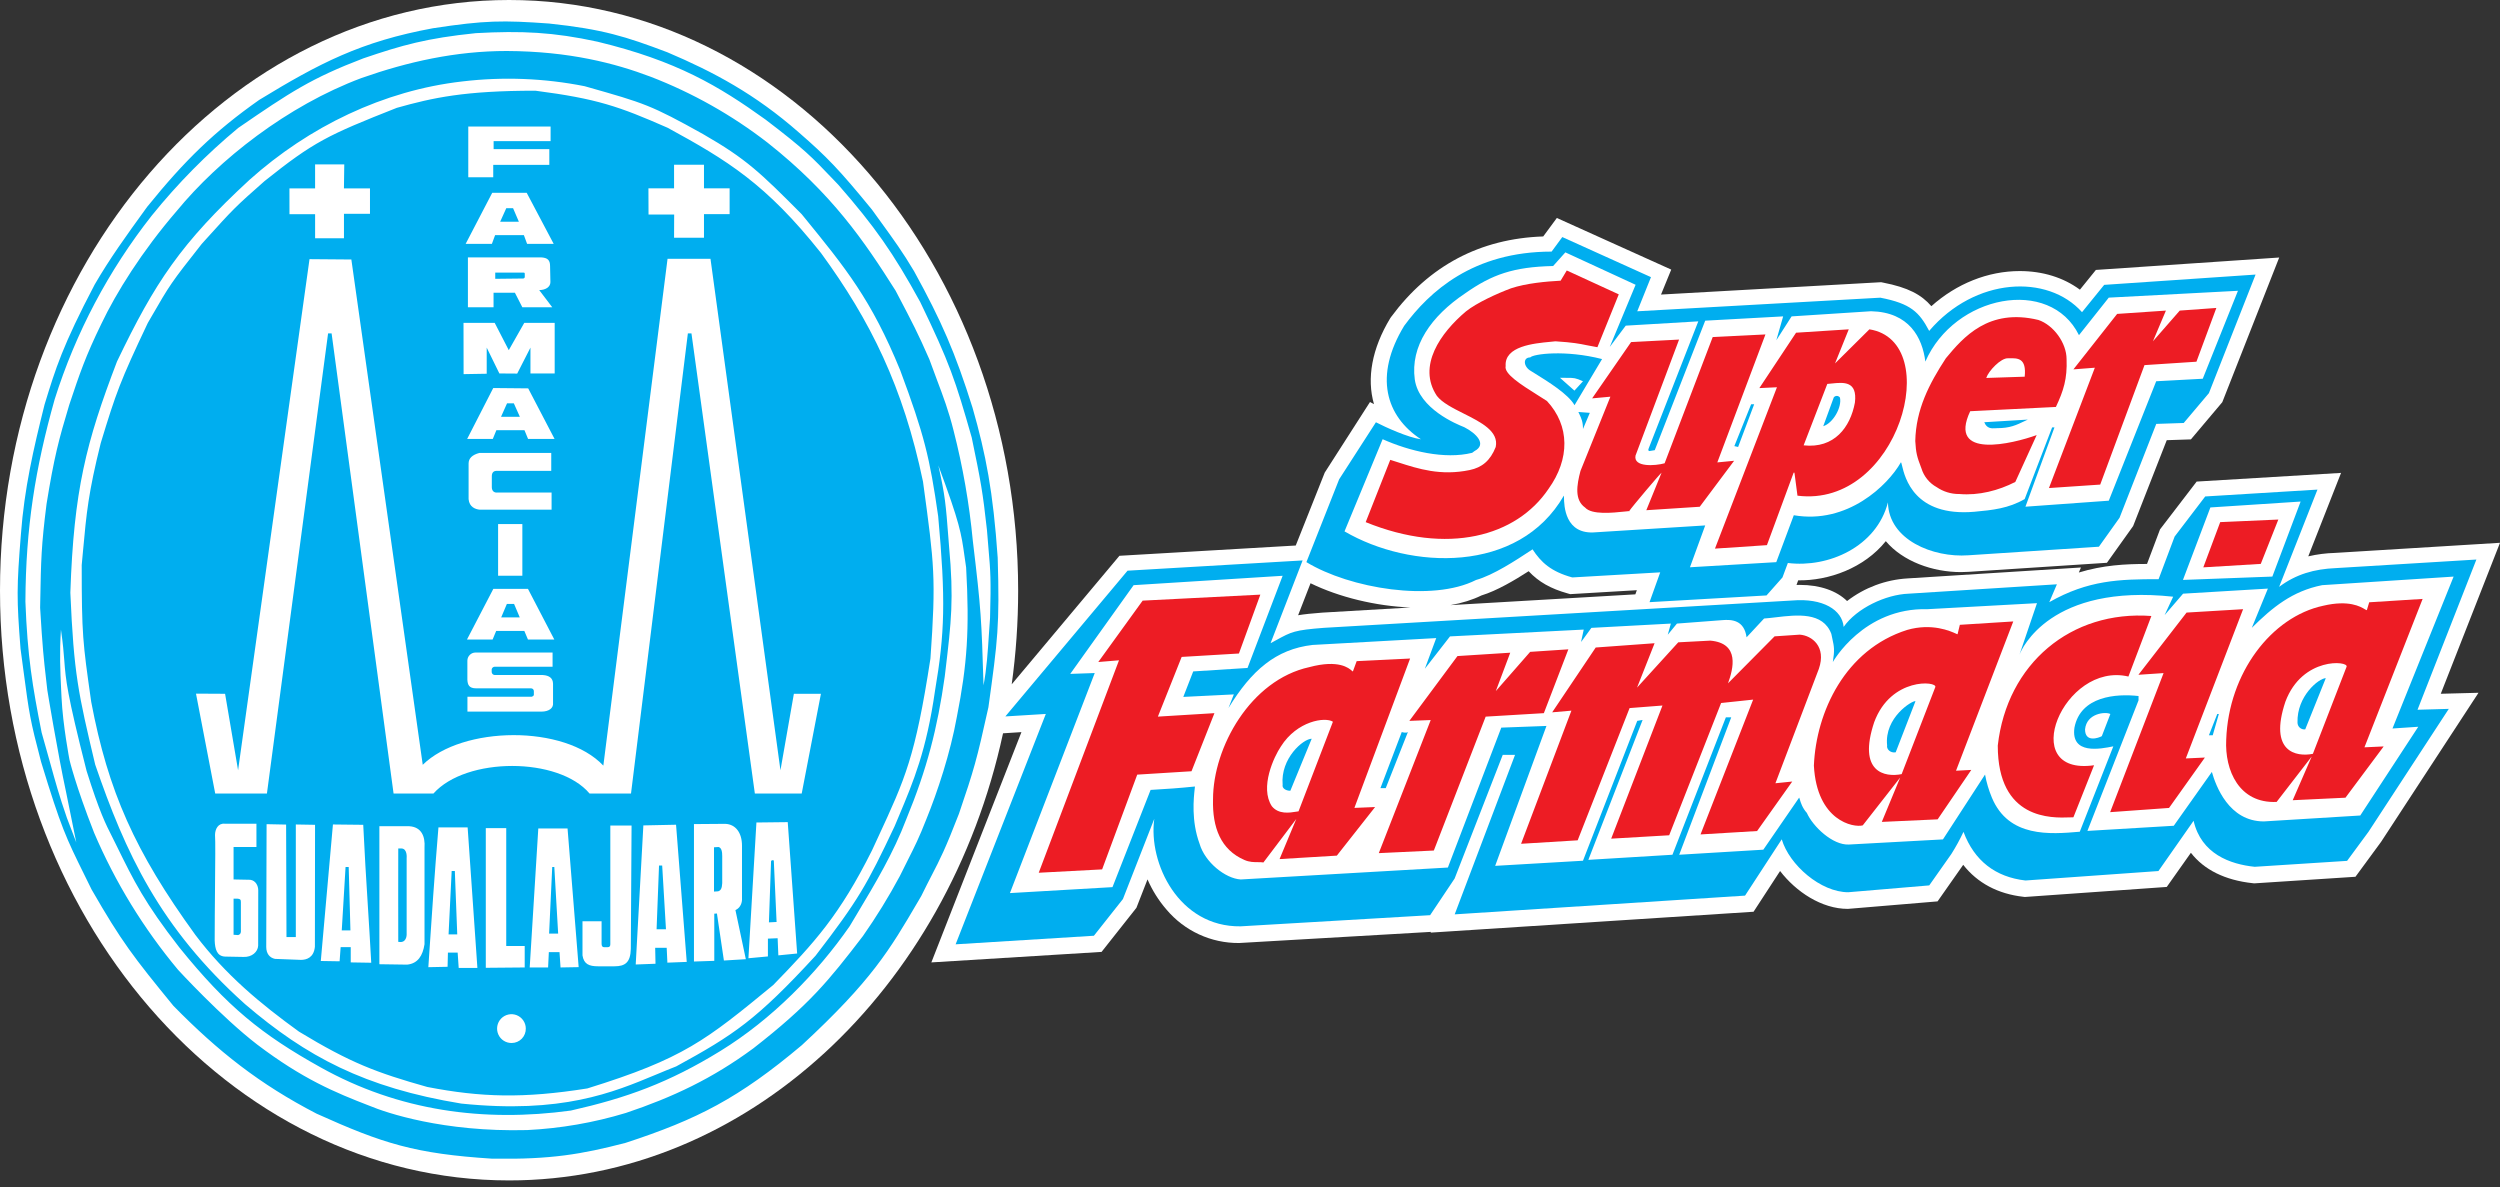
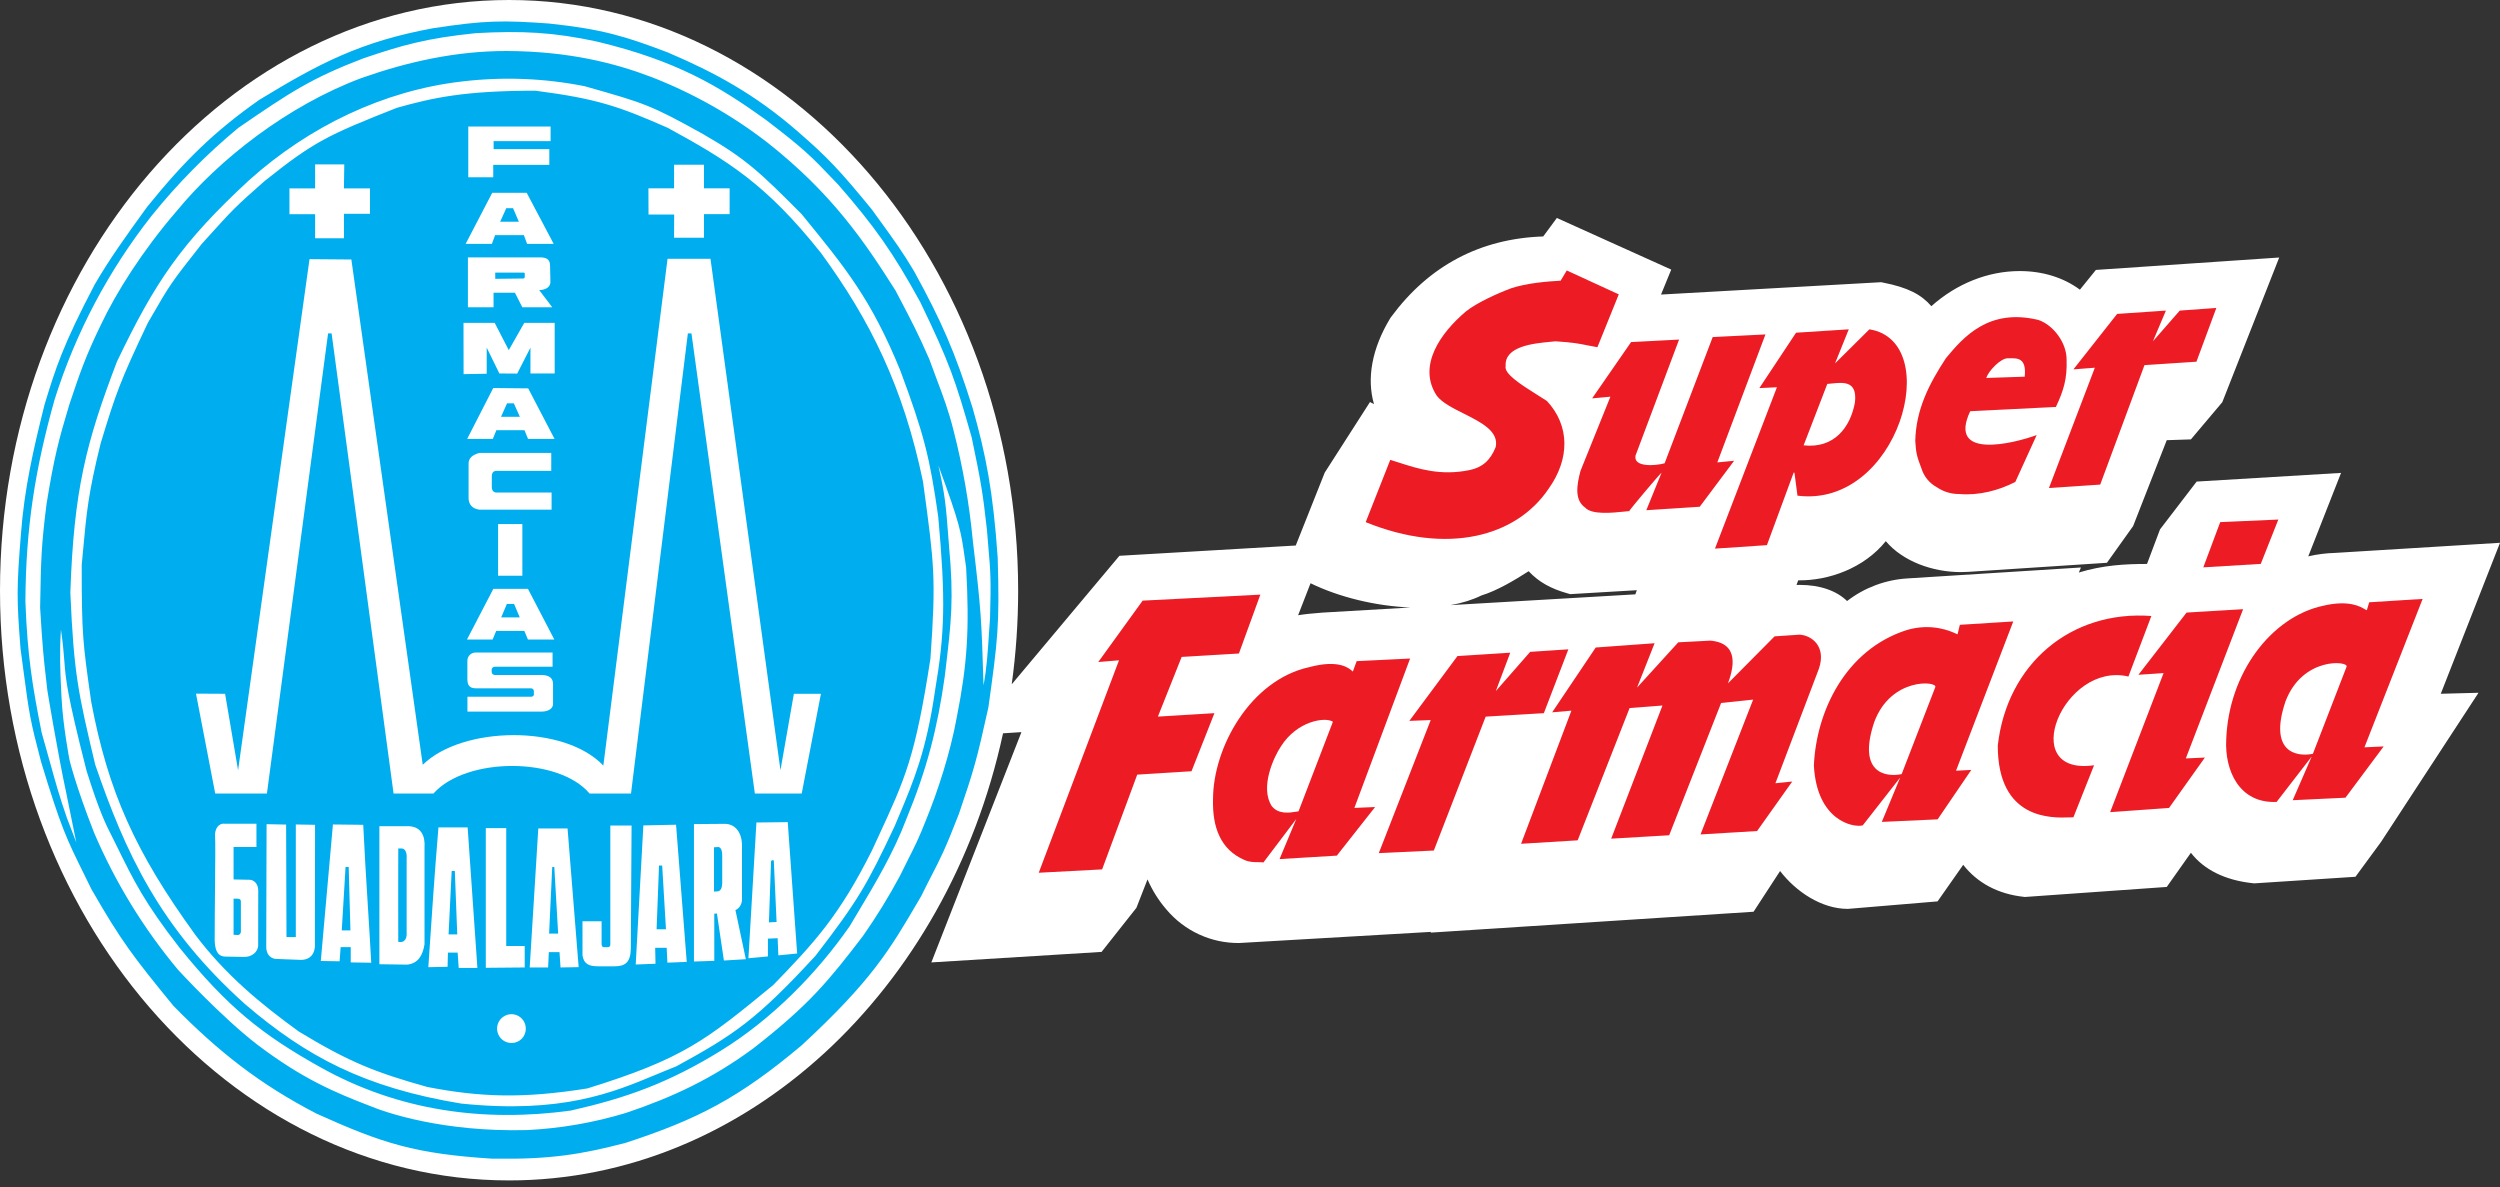
<svg xmlns="http://www.w3.org/2000/svg" width="238" height="113" viewBox="0 0 238 113" fill="none">
  <rect x="0" y="0" width="238" height="113" fill="#333333" stroke="none" />
  <path fill-rule="evenodd" clip-rule="evenodd" d="M48.463 0C75.15 0 96.928 25.264 96.928 56.224C96.928 59.259 96.718 62.239 96.315 65.146L106.57 52.911L123.355 51.933L126.115 44.99L130.423 38.271L130.803 38.475C130.098 36.026 130.6 33.184 132.356 30.286L132.435 30.172C136.048 25.285 140.917 22.712 146.914 22.51L148.212 20.751L159.101 25.665L158.129 28.042L179.081 26.866L179.264 26.903C181.65 27.366 182.926 28.058 183.864 29.148C186.266 27.005 189.248 25.805 192.279 25.805C194.458 25.805 196.437 26.417 198.008 27.578L199.529 25.697L216.981 24.516L211.563 38.287L208.573 41.83L206.275 41.905L203.075 50.079L200.579 53.577L187.421 54.438C187.188 54.454 186.935 54.464 186.683 54.464C183.984 54.464 181.15 53.444 179.529 51.518C177.456 54.099 174.073 55.291 171.189 55.248L171.026 55.687C171.13 55.683 171.234 55.682 171.337 55.682C173.276 55.682 174.85 56.245 175.841 57.218C177.5 55.94 179.504 55.19 181.593 55.065L198.107 54.025L197.904 54.504C200.209 53.8 202.332 53.688 204.395 53.688L205.634 50.397L209.122 45.846L222.868 45.02L219.747 52.964C220.582 52.769 221.435 52.66 222.292 52.637L238 51.674L232.361 66.047L235.954 65.952L226.68 80.143L224.239 83.469L214.603 84.096L214.472 84.082C211.828 83.802 209.82 82.8 208.573 81.184L206.275 84.437L192.765 85.392L192.629 85.375C190.198 85.102 188.256 84.061 186.897 82.331L184.456 85.812L175.912 86.526C173.418 86.526 170.977 84.894 169.464 82.921L166.939 86.798L136.196 88.785L136.223 88.716H136.21L117.964 89.775C116.648 89.786 115.346 89.507 114.151 88.956C112.956 88.406 111.896 87.597 111.047 86.589C110.304 85.73 109.696 84.762 109.243 83.718L108.187 86.424L104.869 90.621L88.665 91.621L97.241 69.698L95.489 69.811C90.221 94.209 71.109 112.376 48.463 112.376C21.776 112.376 0 87.149 0 56.224C0 25.264 21.776 0 48.463 0ZM155.686 56.582L155.826 56.187L149.484 56.562L149.241 56.493C147.641 56.048 146.485 55.403 145.527 54.379C144.205 55.23 142.502 56.242 141.033 56.687C140.172 57.109 139.184 57.418 138.077 57.61L155.686 56.582ZM134.279 57.832C130.986 57.706 127.458 56.845 124.764 55.525L123.58 58.571C124.16 58.473 124.882 58.398 125.879 58.322L134.279 57.832Z" fill="white" />
  <path fill-rule="evenodd" clip-rule="evenodd" d="M94.981 53.097C94.546 46.79 93.854 43.254 92.589 38.826C90.933 33.543 89.637 30.588 87.019 25.818C85.963 24.035 85.068 22.801 83.923 21.221L83.923 21.221C83.635 20.824 83.332 20.406 83.006 19.951C79.891 16.139 78.698 14.909 76.045 12.605C71.899 8.963 67.922 6.839 63.541 4.98C59.564 3.474 57.405 2.786 52.267 2.239C47.891 1.927 46.199 1.927 41.225 2.688C34.36 3.951 30.412 6.014 24.675 9.512C20.428 12.501 17.604 15.248 14.02 19.678L13.825 19.947L13.825 19.947C12.02 22.442 10.455 24.605 9.014 27.089C5.955 32.913 5.281 35.117 4.265 38.439L4.241 38.516C3.178 42.772 2.315 46.513 1.99 50.867C1.583 55.948 1.583 56.989 1.953 61.751C2.065 62.577 2.16 63.292 2.244 63.921L2.244 63.921C2.783 67.97 2.852 68.49 3.91 72.525C5.828 78.821 6.303 79.782 8.023 83.266C8.234 83.695 8.465 84.161 8.719 84.68C11.579 89.653 12.698 91.094 16.512 95.76C20.757 100.084 24.699 103.206 30.141 106.022C36.473 108.879 39.529 109.836 46.856 110.307H47.088C52.395 110.381 55.343 109.899 59.558 108.799C66.386 106.569 70.339 104.545 76.336 99.499C83 93.33 84.702 90.425 87.385 85.843L87.386 85.842C87.492 85.661 87.6 85.477 87.709 85.291C88.122 84.446 88.443 83.824 88.73 83.27C89.482 81.816 89.996 80.822 91.293 77.467C92.717 73.284 92.976 72.405 94.096 67.336L94.104 67.279C94.982 60.939 95.172 59.571 94.981 53.097ZM91.092 68.248C90.472 71.701 89.247 75.39 88.183 78.002C87.49 79.771 87.077 80.589 86.444 81.84L86.444 81.841C86.219 82.287 85.966 82.787 85.663 83.405C84.605 85.378 83.43 87.286 82.145 89.119C78.862 93.404 77.042 95.648 71.722 99.799C67.808 102.688 64.033 104.459 59.588 105.951C56.529 106.879 53.368 107.427 50.176 107.583C42.167 107.787 36.73 105.92 35.208 105.282C31.88 104 28.805 102.713 24.494 99.448C21.066 96.811 16.953 92.328 16.953 92.328C13.668 88.395 10.975 84 8.961 79.283C7.181 74.753 6.617 72.346 6.617 72.346C6.617 72.346 5.979 69.03 5.857 66.391C5.846 66.153 5.835 65.919 5.823 65.687C5.737 63.869 5.656 62.175 5.802 59.937C6.002 61.331 6.066 62.165 6.123 62.91C6.261 64.71 6.359 65.989 8.243 73.39C9.47 77.302 10.094 78.523 10.66 79.631C10.8 79.904 10.936 80.171 11.076 80.469L11.106 80.529C12.751 83.877 13.771 85.955 17.081 90.208C21.626 95.836 24.917 98.491 30.519 101.611C37.954 105.767 46.053 106.857 54.342 105.726C59.655 104.525 63.671 103.074 68.581 100.054C73.492 97.034 77.768 92.661 80.888 88.176C81.111 87.802 81.333 87.431 81.554 87.062C83.338 84.082 85.051 81.22 86.291 77.957C88.246 73.215 89.245 69.336 89.941 64.396L90.009 63.823C90.559 59.212 90.817 57.048 90.347 51.975L90.292 51.262C90.041 47.998 89.979 47.2 89.33 44.307C91.39 49.858 91.516 50.767 91.824 52.972C91.869 53.289 91.917 53.633 91.975 54.022C92.306 59.941 92.081 63.243 91.092 68.248ZM6.697 56.423C7.028 46.676 8.188 42.14 11.137 34.42C14.754 26.87 17.24 23.128 23.75 17.123C29.423 12.046 36.516 8.61 44.014 7.753C47.894 7.292 51.822 7.445 55.654 8.206L55.915 8.28C61.342 9.821 61.967 9.998 66.93 12.766C71.071 15.14 72.422 16.476 76.315 20.386L76.531 20.65C80.514 25.536 82.957 28.533 85.699 35.249C87.986 41.391 88.514 43.554 89.314 49.145C90.04 57.072 89.943 60.298 89.013 65.759C88.197 71.457 86.966 74.382 85.575 77.688C85.441 78.006 85.305 78.328 85.168 78.657C82.524 84.256 81.71 85.695 77.642 90.982C72.021 97.089 69.847 98.531 64.379 101.519C63.751 101.762 63.123 102.024 62.479 102.293C58.319 104.028 53.492 106.042 43.917 105.061C34.704 103.547 29.165 100.586 23.334 95.599C15.177 88.29 11.918 81.112 9.062 72.788C7.445 65.983 7.032 64.181 6.697 56.423ZM94.15 60.313L94.15 60.314V60.314C94.037 62.049 93.927 63.726 93.631 65.243C93.443 59.005 93.407 58.084 92.614 51.493C92.277 47.953 91.665 44.444 90.783 40.999C90.315 39.121 89.789 37.729 89.199 36.167C88.969 35.556 88.728 34.92 88.478 34.218C87.389 31.727 86.848 30.698 85.464 28.061L85.464 28.061L85.26 27.672C82.28 22.963 79.206 18.427 73.069 13.579C69.681 10.957 65.932 8.843 61.938 7.304C58.569 6.029 54.208 4.882 48.235 4.855C43.396 4.855 38.825 5.876 34.415 7.428C27.352 10.067 20.832 15.203 16.829 20.08C13.511 23.928 11.058 27.868 9.654 30.819C8.127 33.95 7.571 35.614 6.632 38.423L6.587 38.559C5.602 41.823 5.149 43.529 4.431 47.98C3.926 51.991 3.903 53.294 3.831 57.258L3.82 57.86C4.049 61.702 4.165 62.721 4.381 64.608C4.419 64.941 4.46 65.301 4.506 65.708C4.506 65.724 5.488 71.678 6.296 75.433L7.262 80.201L6.371 77.869C5.641 75.766 5.27 74.42 4.771 72.613C4.544 71.791 4.29 70.873 3.965 69.744C3.092 65.344 2.61 62.457 2.419 57.274C2.453 50.241 3.346 44.623 5.202 38.024C7.202 31.675 10.337 25.743 14.453 20.518C16.912 17.471 19.668 14.677 22.68 12.179C27.621 8.783 29.64 7.447 34.586 5.557C38.298 4.292 40.621 3.637 45.296 3.156C49.641 2.917 52.69 3.054 56.891 3.972C64.417 5.79 68.437 8.192 72.878 11.383C76.595 14.219 77.266 14.923 79.298 17.056C79.459 17.224 79.628 17.402 79.808 17.59C83.256 21.543 85.048 24.081 87.603 28.75C90.421 34.586 90.95 36.196 92.508 41.654C93.372 45.811 93.557 46.821 93.958 50.457C94.017 51.224 94.07 51.833 94.115 52.358C94.289 54.37 94.356 55.144 94.253 58.819C94.216 59.32 94.183 59.819 94.15 60.313ZM28.463 98.211C33.379 101.193 35.857 102.121 40.68 103.48C45.792 104.468 49.822 104.588 55.916 103.619C65.078 100.776 67.206 99.04 73.608 93.777C77.522 89.755 79.934 87.123 83.014 80.957C83.21 80.532 83.397 80.127 83.577 79.74C86.192 74.093 87.133 72.062 88.578 62.694C89.119 55.022 88.95 53.781 87.89 46.004L87.87 45.852C85.984 36.831 82.88 30.548 78.162 24.09C72.934 17.501 69.222 15.254 63.561 12.165C58.911 10.124 56.834 9.396 50.969 8.635C44.24 8.635 41.223 9.296 37.775 10.267C31.18 12.873 29.875 13.495 25.186 17.239C22.374 19.713 22.185 19.922 19.582 22.803L19.582 22.803L19.195 23.233C16.251 26.971 16.21 27.041 14.341 30.277L14.067 30.752C11.422 36.331 11.056 37.371 9.591 42.179C8.408 46.932 8.239 48.778 7.898 52.503C7.861 52.908 7.822 53.336 7.779 53.791C7.779 60.437 7.88 61.153 8.658 66.636L8.684 66.82C10.291 75.309 12.836 81.061 18.595 88.998C21.467 92.808 24.815 95.571 28.463 98.211ZM24.577 90.033C24.547 90.617 23.983 91.133 23.186 91.1L21.428 91.067C20.635 91.033 20.47 90.337 20.438 89.541C20.438 88.022 20.454 86.227 20.469 84.573V84.573L20.469 84.573C20.492 82.116 20.512 79.969 20.47 79.492C20.47 78.939 20.769 78.351 21.396 78.418H24.413V80.634H22.236V83.724L23.821 83.756C24.358 83.828 24.585 84.342 24.585 84.762L24.577 90.033ZM29.978 90.129C29.878 91.169 29.181 91.38 28.65 91.38L26.178 91.286C25.678 91.18 25.346 90.798 25.346 90.139L25.379 78.461L27.238 78.5L27.273 89.209H28.162V78.49L29.992 78.522L29.978 90.129ZM33.42 91.621H33.39V90.168H32.429L32.33 91.516L30.54 91.486L31.695 78.49L34.58 78.522C34.699 81.095 34.858 83.659 35.018 86.216C35.131 88.032 35.244 89.844 35.342 91.653L33.42 91.621ZM40.414 80.675V89.89C40.249 90.966 39.789 91.727 38.762 91.833L36.117 91.794V78.657H38.965C40.153 78.731 40.483 79.667 40.414 80.675ZM43.668 92.147L43.569 90.686H42.643L42.609 92.039L40.778 92.076L40.843 91.094L40.843 91.094C41.072 87.663 41.379 83.057 41.74 78.771H44.519L45.448 92.147H43.668ZM49.952 90.061V92.102L46.248 92.135V78.839H48.194V90.061H49.952ZM48.719 99.293C48.449 99.299 48.182 99.224 47.953 99.078C47.725 98.932 47.545 98.721 47.437 98.472C47.328 98.223 47.296 97.947 47.343 97.679C47.392 97.412 47.518 97.165 47.706 96.969C47.894 96.774 48.136 96.639 48.401 96.582C48.666 96.524 48.942 96.547 49.194 96.647C49.445 96.748 49.662 96.921 49.815 97.145C49.969 97.369 50.053 97.633 50.056 97.905C50.061 98.085 50.03 98.264 49.965 98.431C49.901 98.599 49.803 98.752 49.679 98.881C49.554 99.01 49.405 99.114 49.24 99.184C49.076 99.255 48.898 99.292 48.719 99.293ZM53.363 92.102L53.266 90.645H52.249L52.179 92.102H50.428L51.246 78.871H54.031L55.089 92.071L53.363 92.102ZM60.054 90.329C60.023 91.645 59.495 91.992 58.5 91.992H56.942C56.079 91.992 55.585 91.788 55.453 90.953V87.707H57.271V89.858C57.271 90.039 57.34 90.174 57.505 90.174H57.837C58.04 90.174 58.103 90.068 58.103 89.892V78.588H60.125L60.054 90.329ZM63.535 91.645L63.469 90.231H62.373L62.404 91.749L60.52 91.82L61.248 78.579L64.36 78.514L65.377 91.573L63.535 91.645ZM68.915 91.441L68.252 86.966L68 86.982V91.472L66.065 91.537V78.453L69.045 78.43C70.028 78.467 70.638 79.277 70.638 80.506V85.497L70.638 85.499C70.642 85.545 70.709 86.322 70.013 86.64L71.004 91.316L68.915 91.441ZM74.098 90.951L74.031 89.319L73.105 89.358V91.053L71.25 91.225L72.011 78.302L74.993 78.267L75.888 90.774L74.098 90.951ZM61.73 17.927H64.171V15.682H67.019V17.927H69.46V20.386H67.019V22.631H64.171L64.181 20.421H61.74L61.73 17.927ZM44.58 12.048H52.417V13.436H46.992V14.195H52.295V15.695H46.956V16.874H44.58V12.048ZM46.86 18.354H50.141L52.711 23.216H50.18L49.873 22.382H47.135L46.828 23.216H44.33L46.86 18.354ZM52.576 29.254H49.728L49.02 27.871H46.986V29.254H44.545V24.502H51.508C52.118 24.536 52.367 24.747 52.367 25.332L52.399 26.858C52.399 27.342 51.901 27.616 51.333 27.616L52.576 29.254ZM44.126 30.738H47.096L48.435 33.335L49.911 30.735H52.806V35.551H50.499V33.094L49.238 35.565L47.539 35.553L46.335 33.094V35.58L44.134 35.618L44.126 30.738ZM51.541 67.746H44.5V66.33H50.619C50.635 66.321 50.652 66.315 50.67 66.308C50.728 66.285 50.793 66.26 50.823 66.155V65.779C50.819 65.712 50.79 65.649 50.741 65.602C50.692 65.556 50.627 65.53 50.56 65.53H45.334C44.649 65.53 44.521 65.192 44.494 64.714V62.894C44.495 62.688 44.578 62.492 44.723 62.347C44.868 62.202 45.065 62.121 45.269 62.121H52.605V63.471H47.096C47.029 63.473 46.964 63.498 46.912 63.541C46.86 63.584 46.824 63.642 46.809 63.708V63.996C46.819 64.075 46.859 64.147 46.921 64.197C46.983 64.247 47.062 64.271 47.141 64.263H51.675C52.302 64.302 52.641 64.569 52.649 65.094V66.902C52.715 67.412 52.247 67.746 51.549 67.746H51.541ZM50.261 60.882L49.917 60.066H47.236L46.897 60.882H44.456L46.964 56.062H50.263L52.77 60.882H50.261ZM47.287 46.89H52.511V48.523H45.68C45.273 48.488 44.677 48.28 44.61 47.521V44.125C44.61 43.642 44.944 43.299 45.65 43.117H52.479V44.825H47.287C46.986 44.825 46.821 44.99 46.821 45.339V46.374C46.821 46.688 46.986 46.894 47.287 46.894V46.89ZM49.728 49.89V54.807H47.419V49.89H49.728ZM50.273 41.789L49.93 40.956H47.255L46.913 41.789H44.472L46.956 36.941L50.284 36.973L52.796 41.789H50.273ZM27.555 17.933H29.997V15.65H32.775L32.743 17.933H35.222V20.355H32.745V22.68H29.998V20.39H27.558L27.555 17.933ZM21.428 66.049L22.665 73.329L29.466 24.671L33.449 24.704L40.245 72.809C44.008 69.101 53.748 68.959 57.438 72.888L63.551 24.636H67.638L74.299 73.329L75.577 66.049H78.152L76.322 75.545H71.862L65.827 31.741H65.485L60.072 75.545H56.128C53.182 72.044 44.378 72.044 41.264 75.545H37.468L31.569 31.741H31.233L25.411 75.545H20.489L18.658 66.034L21.428 66.049ZM48.197 19.821H48.845L49.395 21.106H47.617L48.197 19.821ZM47.147 25.954H49.861C49.993 25.954 49.958 26.13 49.958 26.13V26.371C49.957 26.391 49.951 26.411 49.942 26.429C49.932 26.447 49.92 26.464 49.904 26.477C49.889 26.49 49.871 26.5 49.851 26.507C49.832 26.513 49.812 26.515 49.791 26.514L47.147 26.544V25.954ZM68.404 80.635L67.973 80.661V84.879L68.362 84.854C68.612 84.783 68.734 84.577 68.756 84.073V81.52C68.76 81.122 68.703 80.702 68.404 80.635ZM38.227 80.773H37.914C37.914 80.773 37.901 89.669 37.914 89.665C37.998 89.665 38.082 89.67 38.166 89.682C38.776 89.639 38.713 88.866 38.713 88.866V81.683C38.713 81.683 38.803 80.805 38.227 80.773ZM42.999 82.922L42.704 88.954H43.43H43.53L43.3 82.922H42.999ZM22.236 85.556C22.895 85.519 22.932 85.629 22.932 85.87V88.433C22.962 88.815 22.895 88.953 22.665 89.019L22.236 88.99V85.556ZM52.572 82.54L52.275 88.88H53.136L52.771 82.54H52.572ZM32.535 88.574L32.897 82.54H33.196L33.361 88.574H32.535ZM62.739 82.401L62.507 88.466H63.4L63.04 82.401H62.739ZM73.201 87.809L73.404 81.987C73.41 81.981 73.415 81.972 73.42 81.963L73.421 81.963C73.445 81.92 73.478 81.86 73.665 81.913L73.931 87.772L73.201 87.809ZM48.27 38.398L47.696 39.681H49.492L48.917 38.398H48.27ZM48.255 57.493L47.714 58.774H49.48L48.939 57.493H48.255Z" fill="#00AEEF" />
-   <path fill-rule="evenodd" clip-rule="evenodd" d="M200.318 27.119L198.209 29.718C194.938 26.059 188.028 26.384 183.658 31.502C182.712 29.718 181.917 28.902 179.008 28.339L155.867 29.634L157.173 26.384L148.731 22.568L147.714 23.952C140.22 23.952 136.072 27.773 133.678 31.018C130.771 35.805 131.93 39.627 135.277 41.82C134.044 41.651 131.93 40.686 130.987 40.2L127.486 45.632L124.369 53.515C128.513 56.035 136.371 57.326 140.519 55.214C142.153 54.764 144.361 53.309 145.649 52.461L145.654 52.458C145.74 52.401 145.822 52.347 145.899 52.296C146.697 53.521 147.643 54.414 149.683 54.972L158.052 54.488L157.035 57.326L168.172 56.686L169.691 54.972L170.204 53.596C174.069 54.078 178.646 52.052 179.732 47.828C179.801 51.397 184.022 53.106 187.381 52.864L199.816 52.047L201.781 49.291L205.276 40.355L207.89 40.268L210.288 37.427L214.731 26.139L200.318 27.119ZM209.702 36.056L205.27 36.295L200.756 47.666L192.822 48.238L195.585 40.688H195.363L192.749 47.511C191.217 48.399 189.698 48.562 187.948 48.721C182.234 49.207 181.343 45.461 181.074 44.331C181.025 44.122 180.997 44.003 180.963 44.016C179.72 46.206 175.877 49.934 170.77 49.05L169.101 53.517L160.883 54.004L162.336 50.021L151.931 50.672C148.949 50.955 148.903 48.09 148.891 47.355V47.355C148.89 47.247 148.889 47.185 148.879 47.185C144.581 54.655 134.256 54.245 127.998 50.587L131.627 41.812C134.176 42.947 137.527 43.761 140.149 43.108L140.366 42.947C141.603 42.298 140.511 41.241 139.416 40.678C139.423 40.678 139.393 40.666 139.331 40.641C138.724 40.396 135.086 38.93 134.687 36.123C134.256 32.961 136.216 30.116 139.49 27.922C142.038 26.133 144.075 25.409 147.858 25.325L149.022 24.025L155.71 27.11L153.249 33.028L154.77 31.002L161.677 30.593L156.951 42.7C156.878 42.857 156.951 42.941 157.022 42.941L157.533 42.857L162.336 30.528L169.756 30.12L169.106 32.391L170.56 30.12L178.125 29.63C181.768 29.714 183.007 32.148 183.294 34.423C186.059 28.088 195.158 26.3 197.918 31.908L200.754 28.335L213.052 27.684L209.702 36.056ZM145.751 35.323C145.021 34.917 144.953 34.026 145.678 34.026C145.971 33.691 149.028 33.289 152.517 34.183L149.895 38.574C149.296 37.518 147.392 36.34 146.072 35.522L146.072 35.522C145.96 35.453 145.853 35.387 145.751 35.323ZM150.7 36.295C149.976 35.972 149.827 35.972 149.246 35.972L148.507 35.964L149.886 37.188L150.7 36.295ZM222.361 54.084L235.752 53.268L230.148 67.568L233.126 67.484L225.478 79.191L223.443 81.954L214.647 82.519C212.316 82.278 209.556 81.299 208.83 78.138L207.812 79.595L205.483 82.923L192.824 83.823C189.977 83.498 187.955 81.954 186.925 79.191C186.584 79.917 186.199 80.621 185.77 81.299L183.664 84.29L175.951 84.941C173.331 84.941 170.342 82.341 169.622 79.903L166.128 85.263L138.487 87.047L144.231 71.865H143.06L138.481 83.635L136.147 87.126L118.102 88.187C112.221 88.261 109.302 82.174 109.888 77.952L106.902 85.59L104.139 89.083L90.976 89.899L99.562 67.968L95.709 68.204L107.343 54.329L124.009 53.353L120.958 61.234C121.155 61.128 121.333 61.03 121.495 60.941L121.497 60.94L121.497 60.94C122.951 60.143 123.235 59.987 126.044 59.769L170.633 57.167C173.556 56.922 175.375 58.063 175.515 59.681C176.76 57.902 179.519 56.6 181.699 56.518L195.817 55.625L195.091 57.326C198.801 55.215 201.785 55.137 205.498 55.137L207.025 51.08L209.936 47.263L220.622 46.61L216.973 55.871C218.58 54.661 220.327 54.17 222.361 54.084ZM219.019 47.748L210.428 48.309L207.817 55.208L216.328 54.89L219.019 47.748ZM224.696 77.636L230.219 69.188L227.764 69.353L233.584 54.892L221.065 55.708C218.226 56.276 216.34 57.816 214.373 59.769L215.903 56.035L207.829 56.518L206.071 58.559L206.885 56.806C195.224 55.547 192.465 61.751 192.251 62.336L193.921 57.422L183.506 57.994C177.399 57.828 174.486 63.024 174.486 63.024C174.672 61.872 174.606 61.572 174.447 60.836L174.446 60.836L174.446 60.833C174.415 60.691 174.381 60.532 174.344 60.348C173.55 58.234 171.067 58.529 169.042 58.769L169.041 58.769L169.041 58.769C168.652 58.815 168.28 58.859 167.94 58.883L166.274 60.671C166.046 59.038 164.887 58.957 163.951 59.038L159.645 59.365L158.772 60.426L159.065 59.365L151.5 59.773L150.556 61.071C150.483 61.236 150.554 60.918 150.763 59.972L150.771 59.936L138.041 60.585L135.645 63.664L136.729 60.746L124.949 61.399C121.456 61.803 119.129 63.836 116.951 67.405L117.461 66.107L112.65 66.346L113.594 63.919L118.765 63.589L122.107 54.815L107.921 55.708L101.887 64.154L104.219 64.074L96.145 85.022L105.909 84.455L109.538 75.199C111.066 75.114 112.239 75.03 113.759 74.875C113.756 74.9 113.754 74.928 113.75 74.957L113.738 75.073C113.638 75.969 113.397 78.141 114.196 80.317C114.707 82.092 116.662 83.641 118.12 83.725L137.838 82.59L142.923 69.27L147.222 69.11L142.34 82.429L150.7 81.941L155.867 68.625L156.376 68.539L151.211 81.858L159.217 81.372L164.303 68.29H164.813L159.86 81.372L167.869 80.89L171.278 75.934C171.297 75.955 171.317 76.02 171.345 76.117L171.345 76.117L171.345 76.117C171.426 76.39 171.58 76.913 172.012 77.389C172.59 78.691 174.478 80.48 176.018 80.399L184.968 79.911L188.976 73.736C189.113 74.49 189.331 75.227 189.627 75.934C191.224 79.754 195.16 79.425 197.995 79.18L201.189 71.051C199.969 71.3 197.121 71.873 197.487 69.272C198.067 66.262 201.48 66.023 203.589 66.262V66.67L198.722 79.103L206.942 78.613L210.571 73.487C210.937 74.791 212.174 78.199 215.52 78.199L224.696 77.636ZM192.239 62.373L192.251 62.336C192.245 62.353 192.241 62.365 192.239 62.373ZM200.093 70.082L200.906 67.974C200.463 67.731 198.646 67.888 198.496 69.435C198.496 70.731 199.806 70.243 200.093 70.082ZM173.573 40.575L174.574 37.835C174.608 37.788 174.654 37.751 174.706 37.726C174.758 37.7 174.815 37.688 174.873 37.69C174.931 37.692 174.988 37.708 175.038 37.736C175.089 37.764 175.132 37.805 175.164 37.853C175.365 38.753 174.523 40.273 173.573 40.575ZM218.722 68.782C218.721 68.875 218.74 68.968 218.778 69.053C218.816 69.139 218.872 69.215 218.942 69.277C219.012 69.339 219.094 69.385 219.183 69.412C219.272 69.439 219.366 69.447 219.458 69.435L221.415 64.56C220.76 64.566 218.651 66.262 218.722 68.782ZM180.469 71.622C179.948 71.71 179.582 71.3 179.655 70.974C179.366 68.292 182.068 66.67 182.354 66.75L180.469 71.622ZM122.84 75.281C122.4 75.281 122.034 75.032 122.107 74.709C121.89 72.193 124.074 70.328 124.874 70.328L122.84 75.281ZM133.45 69.682L133.448 69.687C133.443 69.683 133.443 69.682 133.45 69.682ZM131.416 75.032L133.448 69.687C133.492 69.712 133.911 69.822 134.036 69.682L131.922 75.032H131.416ZM210.652 69.998H210.288L211.083 67.974H211.232L210.652 69.998ZM165.11 42.469L165.468 42.553L166.998 38.484H166.709L165.11 42.469ZM151.351 39.302L150.7 40.839C150.7 40.15 150.542 39.817 150.358 39.43C150.326 39.362 150.294 39.293 150.261 39.221L151.351 39.302ZM190.131 40.761C191.345 40.761 191.928 40.481 192.818 40.054L192.818 40.054C192.892 40.019 192.968 39.983 193.046 39.945L188.904 40.196C189.146 40.818 189.607 40.79 189.96 40.769C190.021 40.765 190.078 40.761 190.131 40.761Z" fill="#00AEEF" />
  <path fill-rule="evenodd" clip-rule="evenodd" d="M130.014 49.708L132.353 43.778C132.602 43.855 132.854 43.936 133.11 44.018C135.02 44.634 137.159 45.324 139.915 44.749C141.082 44.505 141.874 43.864 142.392 42.556C142.706 41.06 141.005 40.205 139.346 39.372C138.312 38.852 137.294 38.341 136.79 37.687C134.9 34.843 137.152 31.674 139.557 29.648C140.574 28.831 142.537 27.936 143.849 27.448C145.305 26.962 147.191 26.797 148.572 26.721L149.156 25.75L154.107 28.023L152.073 33.055C151.652 32.985 151.34 32.922 151.051 32.863C150.344 32.718 149.774 32.602 148.076 32.492C147.934 32.509 147.767 32.525 147.581 32.542L147.581 32.542C146.035 32.688 143.209 32.954 143.338 34.843C143.16 35.585 144.801 36.617 146.362 37.599C146.672 37.794 146.979 37.987 147.268 38.175C149.459 40.53 149.459 43.697 147.419 46.541C144.357 51.085 137.807 52.873 130.014 49.708ZM211.364 49.706L209.755 54.012L215.225 53.683L216.897 49.461L211.364 49.706ZM106.529 62.861L98.887 83.085L104.922 82.766L108.264 73.745L113.431 73.423L115.614 67.893L110.231 68.222L112.494 62.539L117.945 62.214L119.985 56.609L108.781 57.18L104.556 63.024L106.529 62.861ZM131.261 81.218L136.204 68.548L134.17 68.628L138.751 62.457L143.776 62.137L142.401 65.791C142.623 65.542 143.662 64.355 144.517 63.376L144.519 63.374C145.063 62.752 145.532 62.215 145.672 62.057L149.307 61.816L146.975 67.893L141.436 68.224L136.501 80.971L131.261 81.218ZM147.767 67.813L149.598 67.654L144.807 80.328L150.194 79.999L155.137 67.409L158.267 67.166L153.385 79.84L158.906 79.518L163.849 66.926L166.9 66.603L161.89 79.438L167.275 79.114L170.621 74.402L169.02 74.566L173.156 63.671C173.884 61.557 172.497 60.5 171.337 60.419L168.941 60.58L164.506 65.053C165.007 63.671 165.658 61.235 162.822 60.988L159.771 61.149L155.847 65.459L157.517 61.235L151.912 61.643L147.767 67.813ZM190.188 70.98C191.063 63.179 197.167 58.072 204.81 58.643L202.625 64.406C196.447 62.941 191.935 73.906 199.354 72.853L197.389 77.806C197.301 77.806 197.188 77.81 197.054 77.815H197.054C195.329 77.879 190.188 78.068 190.188 70.98ZM205.972 64.079L200.886 77.318L206.492 76.916L209.906 72.119L208.089 72.203L213.543 57.995L208.162 58.317L203.577 64.239L205.972 64.079ZM134.241 62.692L129.156 62.941L128.796 63.918C128.784 63.931 128.756 63.906 128.702 63.858C128.421 63.611 127.456 62.762 124.65 63.51C119.048 64.734 115.48 71.145 115.48 76.1C115.409 78.777 116.212 80.893 118.466 81.868C118.942 82.079 119.39 82.079 119.763 82.078C119.957 82.078 120.13 82.078 120.276 82.107L123.407 77.965L121.814 81.785L127.266 81.456L130.909 76.83L128.938 76.912L134.241 62.692ZM123.621 77.239C123.556 77.247 123.483 77.259 123.403 77.272C122.769 77.376 121.723 77.547 121.078 76.751C119.91 74.963 121.281 72.037 121.942 71.062C123.476 68.627 126.163 68.224 126.894 68.709L123.621 77.239ZM186.577 59.482L191.663 59.162L186.213 73.372L187.666 73.296L184.464 78.002L179.148 78.245L180.898 74.021L177.334 78.575C176.467 78.814 172.966 78.165 172.682 72.886C172.899 67.767 175.658 61.839 181.557 59.97C183.924 59.288 185.688 60.087 186.204 60.321C186.306 60.367 186.36 60.391 186.36 60.378L186.577 59.482ZM178.426 68.744C176.823 73.537 179.437 74.021 181.038 73.696L184.24 65.414C184.46 64.841 180.025 64.439 178.426 68.744ZM197.389 35.165L199.429 35.006L195.06 46.462L199.94 46.133L204.155 34.759L209.1 34.435L210.996 29.317L207.513 29.568L204.958 32.492L206.195 29.568L201.551 29.884L197.389 35.165ZM150.901 48.319C149.884 47.596 150.098 46.211 150.462 44.831L153.31 37.765L151.571 37.924L155.279 32.566L159.848 32.327L155.7 43.376C155.485 44.507 157.592 44.35 158.471 44.105L163.05 32.088L168.07 31.839L163.489 44.021L165.088 43.866L161.815 48.243L156.729 48.572L158.182 44.999C158.056 45.066 155.352 48.269 155.097 48.656C154.974 48.667 154.826 48.682 154.661 48.7C153.52 48.82 151.534 49.029 150.901 48.319ZM155.131 48.653L155.097 48.656C155.064 48.706 155.072 48.709 155.131 48.653ZM174.694 34.598L177.967 31.352C185.168 32.492 180.733 48.402 171.119 47.188L170.831 44.996H170.755L168.211 51.898L163.265 52.228L169.165 36.867L167.49 36.947L170.985 31.674L176.002 31.352L174.694 34.598ZM171.705 42.397C174.622 42.717 176.148 40.687 176.587 38.33C176.841 36.254 175.512 36.392 174.389 36.509L174.389 36.509C174.241 36.524 174.096 36.539 173.959 36.549L171.705 42.397ZM195.721 38.742C196.447 37.2 196.811 36.059 196.738 34.194C196.738 32.647 195.497 30.945 194.049 30.458C189.319 29.317 186.915 32.09 185.245 34.108C183.644 36.557 182.397 38.985 182.334 41.989C182.405 43.123 182.482 43.454 182.918 44.582C183.15 45.348 183.672 45.992 184.372 46.376C184.993 46.802 185.727 47.03 186.48 47.031H186.543C188.374 47.188 190.261 46.7 191.858 45.88L193.892 41.419C191.638 42.236 185.379 43.778 187.564 39.148L195.721 38.742ZM191.177 34.108H191.293L191.293 34.108C192.08 34.092 192.94 34.074 192.751 35.861L189.09 35.981C189.301 35.324 190.481 34.061 191.177 34.108ZM225.549 57.337L230.634 57.017L225.095 71.145L226.926 71.06L223.287 75.941L218.266 76.181C218.266 76.181 220.091 71.99 220.073 72.021C219.511 72.755 216.734 76.343 216.734 76.343C213.167 76.506 211.783 73.343 211.936 70.411C212.162 64.077 216.23 58.719 221.181 57.664C223.625 57.092 224.733 57.759 225.138 58.003C225.252 58.072 225.31 58.107 225.327 58.072L225.549 57.337ZM217.569 66.803C215.97 71.594 218.596 72.08 220.187 71.764L223.394 63.475C223.618 62.91 219.176 62.498 217.569 66.803Z" fill="#ED1C24" />
</svg>